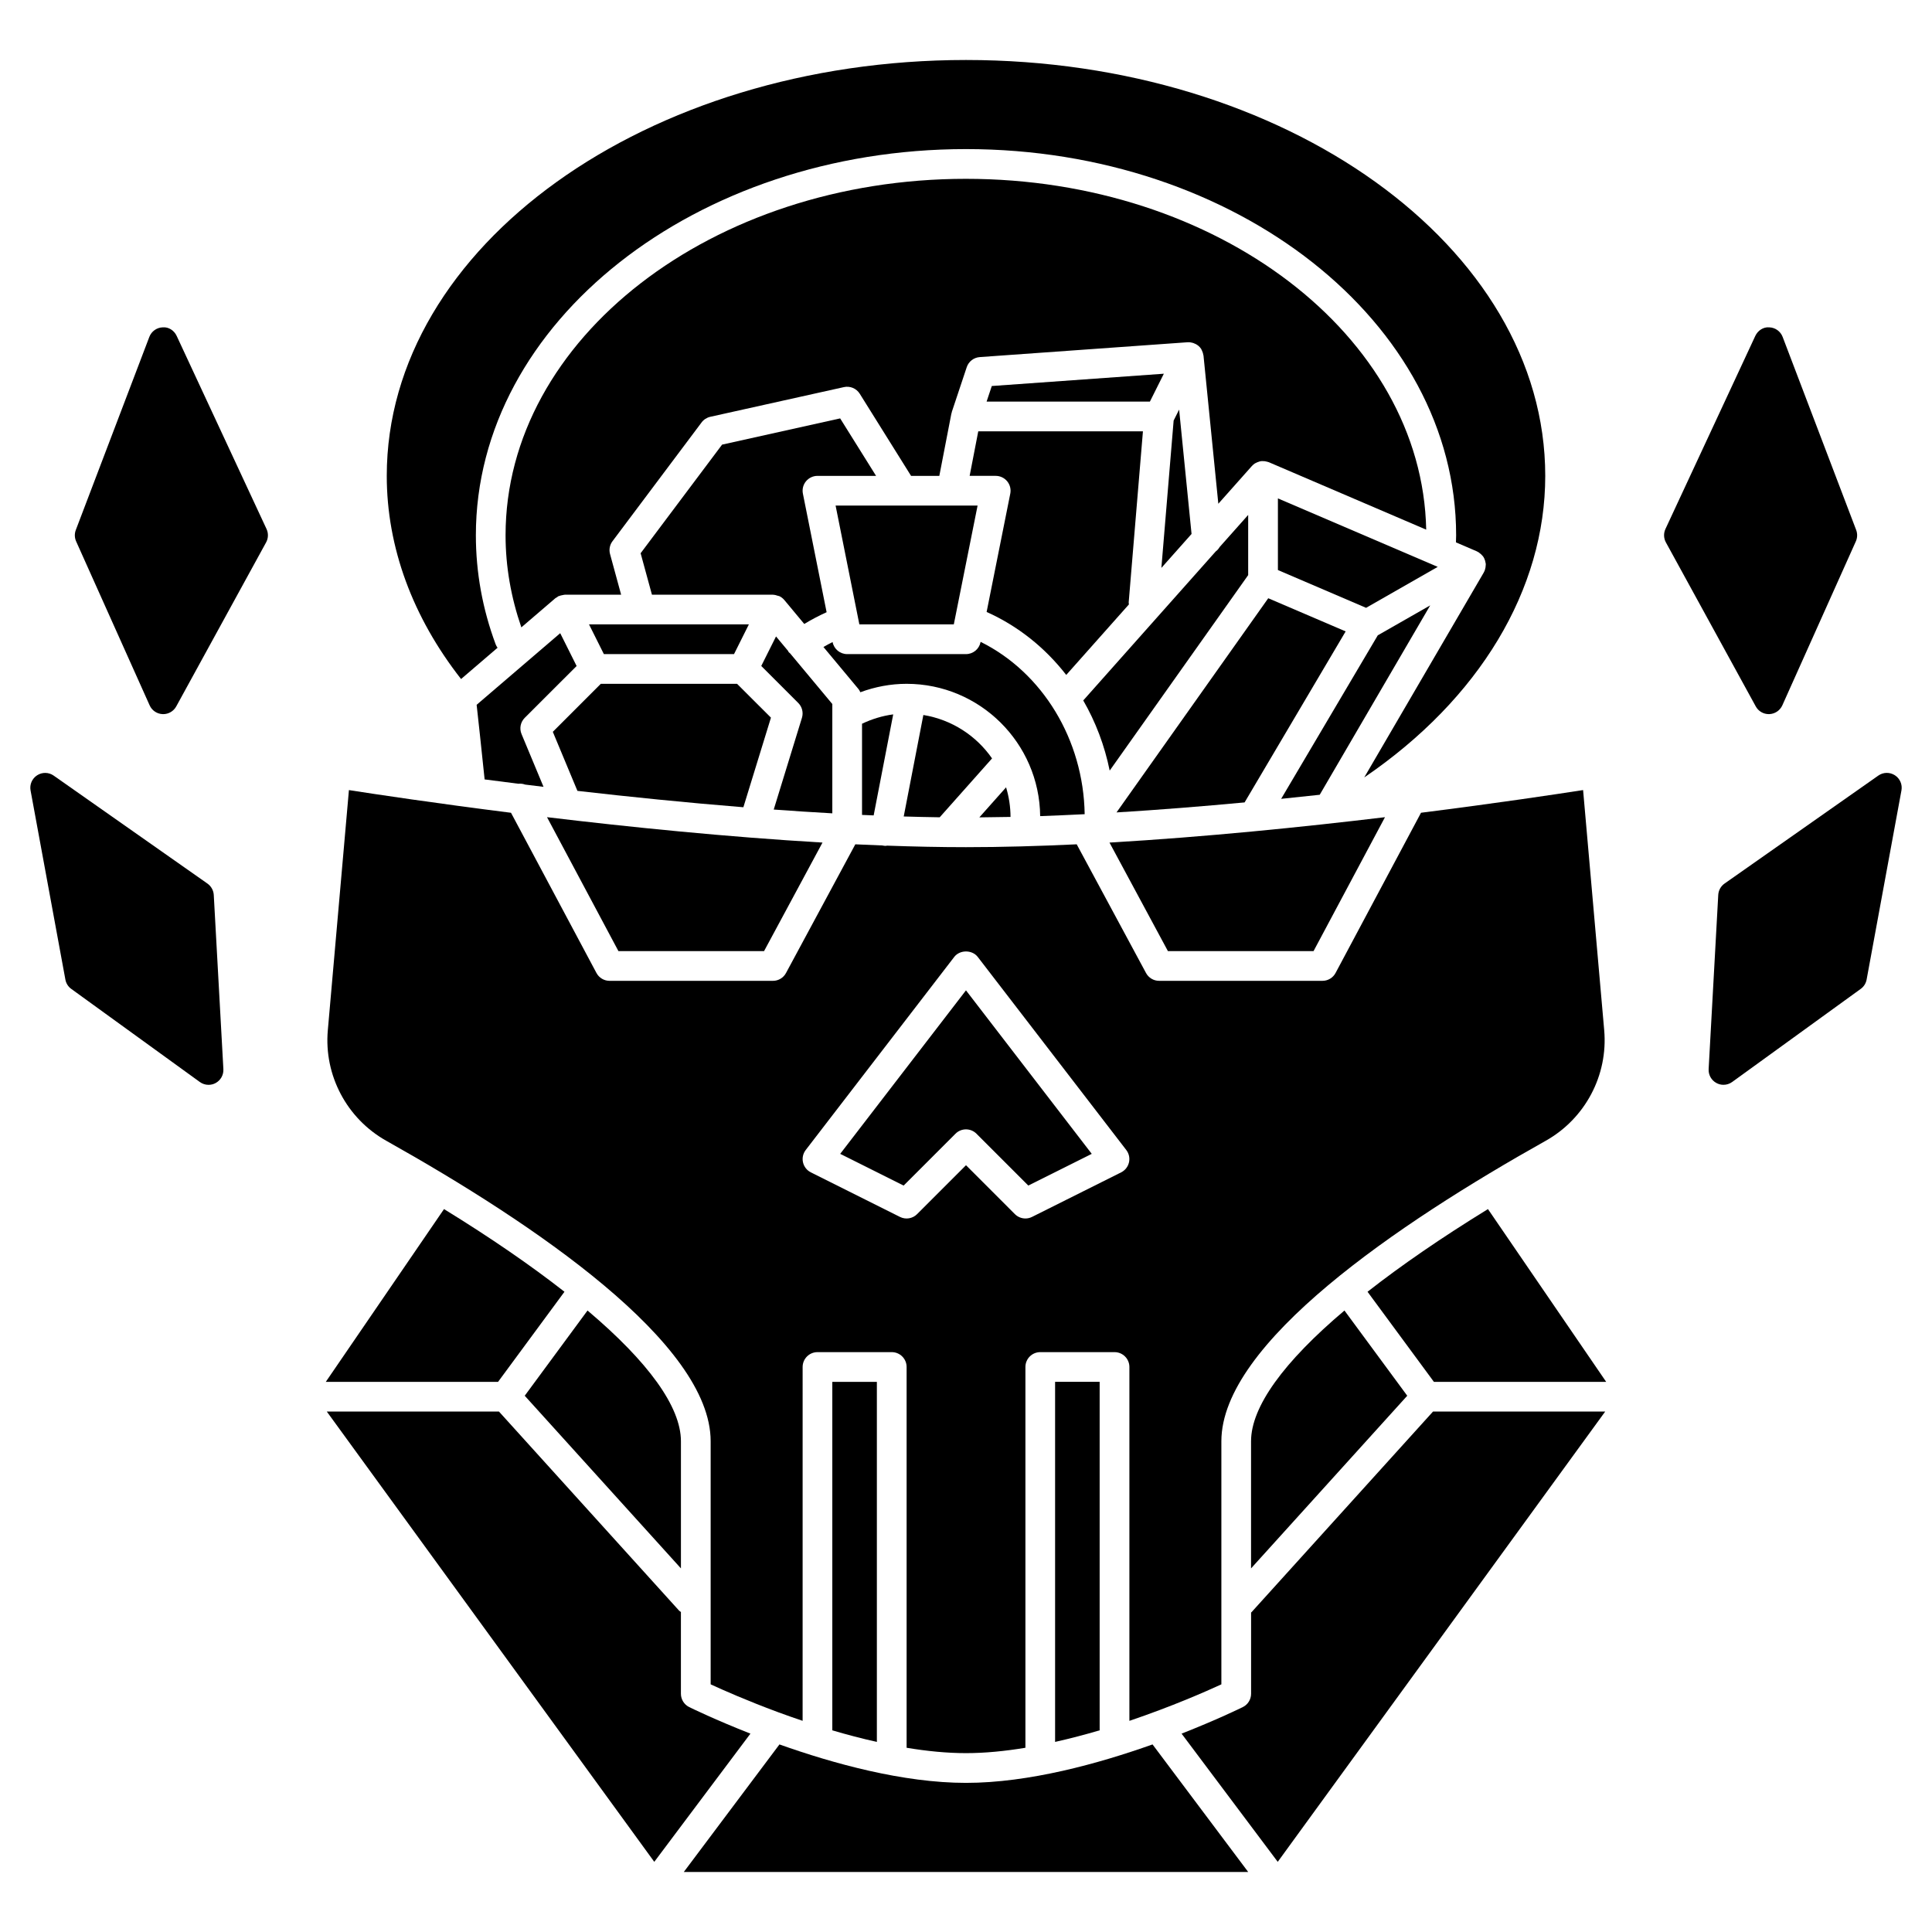
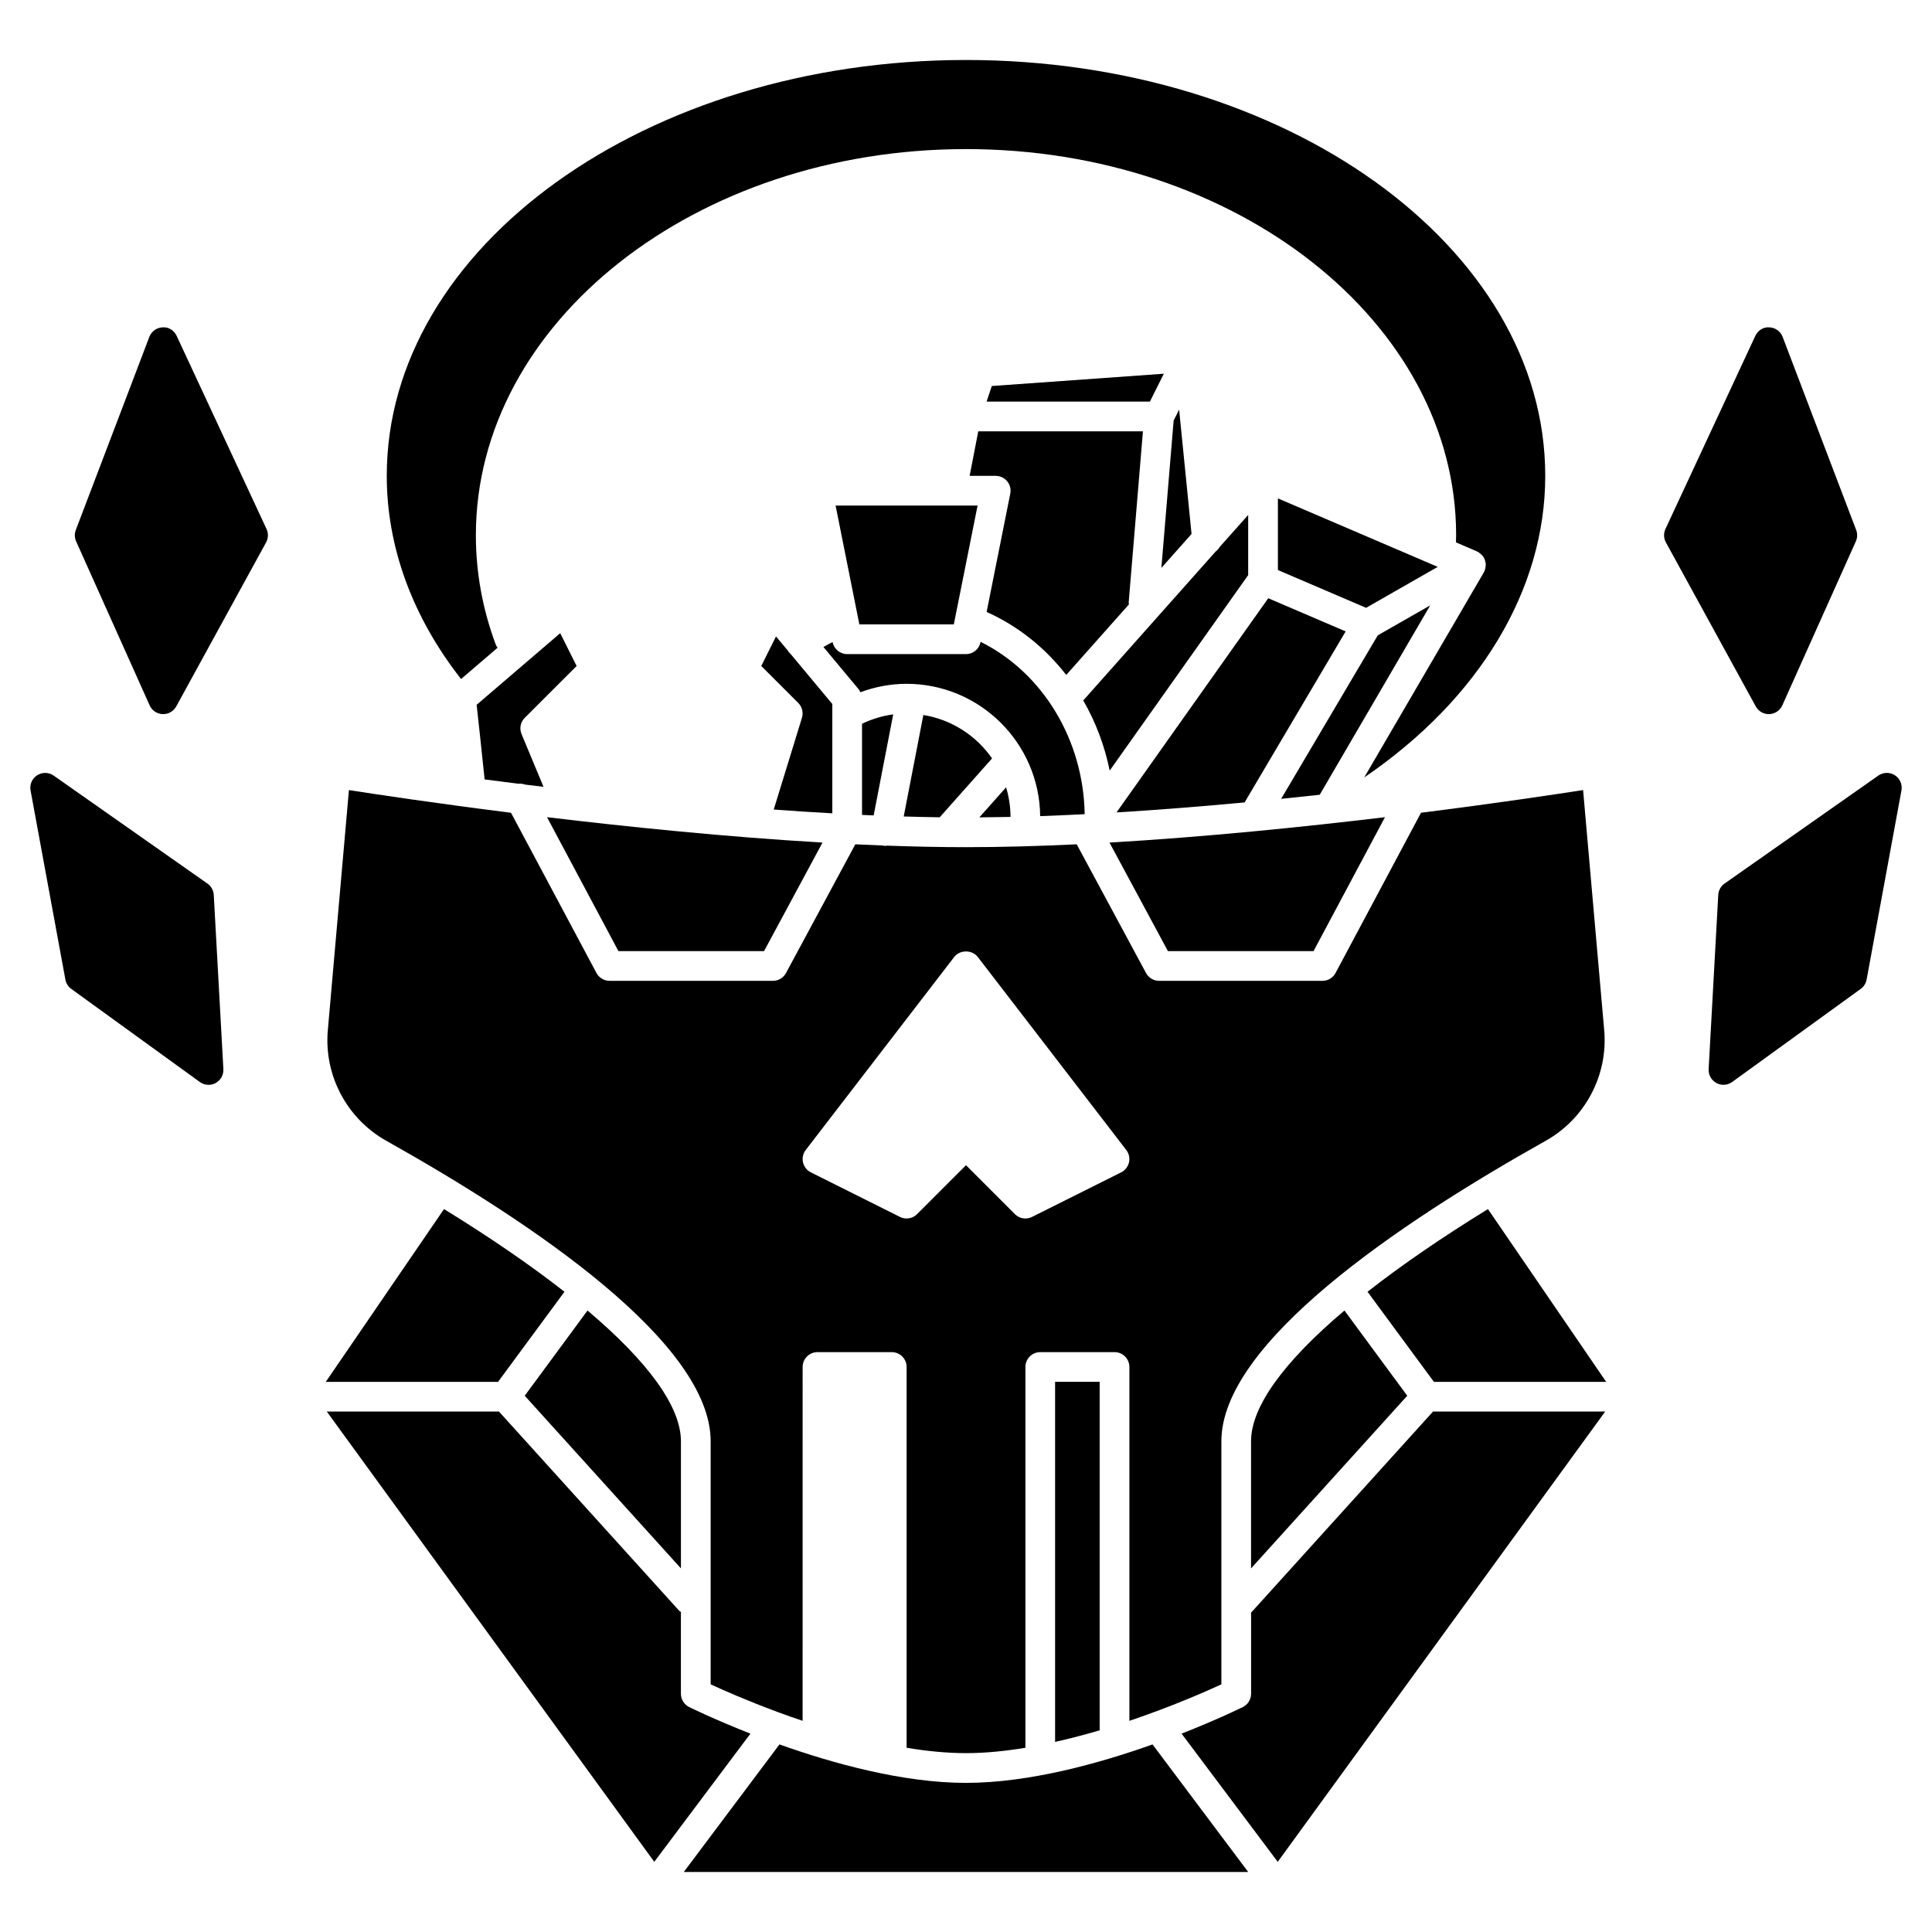
<svg xmlns="http://www.w3.org/2000/svg" fill="#000000" width="800px" height="800px" version="1.1" viewBox="144 144 512 512">
  <g>
    <path d="m439.89 359.3c11.383-0.691 22.82-1.613 33.941-2.652l26.781-45.32-20.512-8.789z" />
    <path d="m482.66 276.08v18.988l23.363 10.012 18.988-10.852z" />
    <path d="m523.02 304.43-13.895 7.938-25.605 43.332c3.465-0.352 6.859-0.711 10.219-1.078z" />
    <path d="m296.81 320.5-4.348-8.699-22.148 18.98c0.414 3.742 1.312 11.961 2.117 19.773 2.875 0.379 5.867 0.758 8.957 1.148 0.613-0.07 1.219 0.016 1.789 0.223 1.594 0.195 3.219 0.398 4.863 0.594l-5.828-13.992c-0.613-1.473-0.277-3.172 0.852-4.297z" />
-     <path d="m400 191.39c-67.277 0-122.02 42.379-122.02 94.465 0 8.289 1.445 16.48 4.184 24.406l8.996-7.715c0.141-0.121 0.324-0.18 0.48-0.285 0.117-0.074 0.195-0.188 0.324-0.25 0.062-0.031 0.129-0.023 0.191-0.051 0.293-0.129 0.598-0.191 0.914-0.246 0.176-0.031 0.348-0.086 0.523-0.094 0.043 0 0.086-0.023 0.129-0.023h14.883l-2.938-10.773c-0.32-1.168-0.082-2.426 0.648-3.394l23.617-31.488c0.562-0.75 1.379-1.277 2.293-1.484l35.426-7.871c1.633-0.359 3.305 0.348 4.191 1.754l13.602 21.77h7.488l3.191-16.492c0.012-0.051 0.047-0.09 0.059-0.141 0.027-0.117 0.035-0.238 0.074-0.355l3.938-11.809c0.504-1.512 1.867-2.566 3.453-2.68l55.102-3.934c0.465-0.031 0.91 0.043 1.34 0.16 0.078 0.023 0.152 0.051 0.227 0.078 0.418 0.145 0.812 0.348 1.156 0.621 0.02 0.016 0.043 0.023 0.062 0.039 0.289 0.238 0.551 0.512 0.766 0.836 0.043 0.062 0.062 0.137 0.098 0.203 0.055 0.094 0.094 0.191 0.145 0.297 0.176 0.371 0.301 0.75 0.355 1.152 0.008 0.051 0.039 0.094 0.043 0.145l3.93 39.27 8.895-10.004c0.004-0.004 0.012-0.008 0.016-0.012 0.223-0.246 0.477-0.473 0.758-0.66 0.105-0.07 0.223-0.105 0.336-0.164 0.098-0.051 0.191-0.102 0.297-0.145 0.406-0.172 0.824-0.293 1.258-0.324 0.062-0.004 0.121 0.008 0.184 0.008 0.395-0.012 0.789 0.047 1.168 0.156 0.098 0.027 0.191 0.047 0.289 0.082 0.062 0.023 0.125 0.027 0.188 0.055l41.699 17.871c-1.031-51.402-55.328-92.973-121.96-92.973z" />
-     <path d="m304.03 317.34h34.496l3.934-7.875h-42.367z" />
+     <path d="m304.03 317.34h34.496h-42.367z" />
    <path d="m403.25 258.3-2.285 11.809h6.91c1.18 0 2.293 0.531 3.043 1.441 0.746 0.91 1.047 2.109 0.816 3.266l-6.269 31.359c8.328 3.723 15.516 9.5 21.098 16.691l16.613-18.691c-0.008-0.176-0.074-0.344-0.062-0.527l3.777-45.348z" />
-     <path d="m290.5 337.94 6.523 15.648c13.711 1.578 28.707 3.109 43.98 4.34l7.305-23.742-8.984-8.969h-36.102z" />
-     <path d="m360.64 270.11h15.527l-9.516-15.23-31.289 6.949-21.59 28.785 3 10.984h32.062c0.039 0 0.074 0.023 0.113 0.023 0.387 0.012 0.766 0.125 1.145 0.254 0.145 0.051 0.309 0.051 0.449 0.121 0.016 0.008 0.035 0.004 0.051 0.016 0.496 0.246 0.914 0.586 1.246 0.988 0.004 0.004 0.012 0.008 0.016 0.012l5.285 6.344c1.918-1.164 3.894-2.199 5.922-3.113l-6.285-31.426c-0.23-1.156 0.066-2.359 0.816-3.266s1.867-1.441 3.047-1.441z" />
    <path d="m275.86 315.66c-0.191-0.273-0.375-0.555-0.496-0.883-3.484-9.348-5.254-19.082-5.254-28.926 0-56.434 58.27-102.34 129.89-102.34s129.89 45.906 129.89 102.34c0 0.629-0.031 1.254-0.047 1.883l5.535 2.375c0.094 0.039 0.168 0.109 0.254 0.156 0.055 0.027 0.117 0.027 0.172 0.059 0.066 0.039 0.102 0.105 0.164 0.145 0.328 0.215 0.613 0.469 0.863 0.766 0.051 0.062 0.117 0.113 0.168 0.18 0.262 0.359 0.445 0.758 0.574 1.188 0.035 0.117 0.047 0.23 0.07 0.355 0.035 0.18 0.098 0.355 0.105 0.539 0.008 0.164-0.027 0.328-0.039 0.492-0.008 0.125-0.012 0.242-0.031 0.371-0.074 0.461-0.215 0.898-0.441 1.301-0.008 0.016-0.008 0.031-0.016 0.047l-31.684 54.32c30.504-20.797 47.969-49.75 47.969-79.922 0-60.77-68.859-110.21-153.5-110.21s-153.51 49.441-153.51 110.21c0 18.918 6.848 37.438 19.691 53.844z" />
    <path d="m475.54 559.64 41.395-45.754-16.641-22.586c-16.059 13.574-24.754 25.484-24.754 34.648z" />
    <path d="m506.41 486.33 17.59 23.875h45.652l-31.328-45.785c-12.371 7.606-23.023 14.945-31.914 21.91z" />
    <path d="m431.2 359.78c0.035-0.004 0.07-0.004 0.102-0.004 0.051-0.004 0.098-0.004 0.148-0.008-0.316-19.746-11.164-37.535-27.578-45.672l-0.016 0.086c-0.371 1.836-1.984 3.164-3.859 3.164h-31.488c-1.879 0-3.492-1.328-3.856-3.164l-0.008-0.031c-0.824 0.41-1.625 0.852-2.426 1.309l9.312 11.176c0.203 0.242 0.332 0.531 0.469 0.816 3.906-1.445 8.055-2.234 12.25-2.234 19.41 0 35.207 15.695 35.406 35.062 3.816-0.137 7.672-0.305 11.543-0.5z" />
    <path d="m375.53 360.09 5.18-26.77c-2.875 0.375-5.652 1.238-8.262 2.477v24.164c1.031 0.051 2.055 0.086 3.082 0.129z" />
    <path d="m410.62 352.65-7.082 7.961c2.723-0.02 5.481-0.059 8.262-0.117-0.012-2.727-0.426-5.359-1.18-7.844z" />
    <path d="m388.7 333.48-5.203 26.895c3.207 0.094 6.394 0.172 9.535 0.215l13.871-15.602c-4.172-6.019-10.684-10.281-18.203-11.508z" />
    <path d="m475.68 571.23c-0.039 0.043-0.09 0.055-0.129 0.094v21.539c0 1.496-0.852 2.867-2.191 3.527-0.641 0.316-6.93 3.391-16.23 7.035l25.484 33.98 86.781-119.33h-45.629z" />
-     <path d="m376.38 605.63v-95.422h-11.809v92.348c3.82 1.133 7.789 2.172 11.809 3.074z" />
    <path d="m435.42 602.55v-92.348h-11.809v95.422c4.019-0.902 7.988-1.941 11.809-3.074z" />
    <path d="m299.7 491.3-16.641 22.586 41.395 45.754v-33.691c0-9.16-8.691-21.07-24.754-34.648z" />
    <path d="m400 616.48c-16.68 0-35.168-5.113-49.438-10.188l-25.348 33.801h149.57l-25.348-33.801c-14.27 5.074-32.758 10.188-49.438 10.188z" />
    <path d="m246.39 446.33c39.207 21.98 85.941 53.637 85.941 79.617v64.422c3.184 1.473 9.621 4.324 17.777 7.344 0.086 0.02 0.16 0.066 0.242 0.09 2.016 0.742 4.152 1.492 6.352 2.234l0.004-93.77c0-2.176 1.762-3.938 3.938-3.938h19.68c2.172 0 3.938 1.758 3.938 3.938v100.91c5.336 0.887 10.66 1.422 15.742 1.422 5.086 0 10.406-0.539 15.742-1.422v-100.91c0-2.176 1.762-3.938 3.938-3.938h19.68c2.172 0 3.938 1.758 3.938 3.938v93.777c11.242-3.801 20.375-7.824 24.375-9.672v-64.426c0-25.98 46.73-57.641 85.934-79.617 10.477-5.871 16.57-17.379 15.52-29.309l-5.594-63.645c-7.137 1.109-22.84 3.477-42.953 6.012l-22.645 42.457c-0.684 1.289-2.019 2.086-3.473 2.086h-43.293c-1.449 0-2.777-0.797-3.465-2.07l-18.371-34.109c-10.023 0.477-19.895 0.758-29.332 0.758-6.785 0-13.801-0.148-20.934-0.406-0.109 0.008-0.211 0.059-0.328 0.059-0.246 0-0.5-0.023-0.75-0.074-0.023-0.004-0.039-0.02-0.062-0.027-2.41-0.09-4.828-0.191-7.262-0.309l-18.371 34.109c-0.684 1.277-2.016 2.07-3.461 2.07h-43.297c-1.453 0-2.785-0.801-3.473-2.082l-22.645-42.457c-20.113-2.535-35.816-4.898-42.953-6.012l-5.594 63.645c-1.055 11.93 5.039 23.434 15.516 29.305zm111.13 2.438 39.359-51.168c1.488-1.938 4.75-1.938 6.238 0l39.359 51.168c0.715 0.93 0.98 2.133 0.715 3.277s-1.023 2.113-2.074 2.641l-23.617 11.809c-0.559 0.281-1.16 0.414-1.758 0.414-1.023 0-2.031-0.398-2.785-1.152l-12.957-12.961-12.961 12.961c-1.195 1.203-3.023 1.5-4.543 0.738l-23.617-11.809c-1.051-0.527-1.812-1.496-2.074-2.641-0.266-1.145-0.004-2.348 0.715-3.277z" />
    <path d="m396.77 309.47 6.301-31.488h-37.629l6.297 31.488z" />
    <path d="m326.64 596.39c-1.344-0.664-2.191-2.035-2.191-3.527v-21.676c-0.152-0.125-0.34-0.188-0.473-0.34l-47.746-52.77h-45.625l86.785 119.33 25.484-33.98c-9.305-3.648-15.594-6.719-16.234-7.035z" />
    <path d="m293.59 486.33c-8.891-6.961-19.551-14.305-31.922-21.91l-31.328 45.785h45.652z" />
    <path d="m364.57 330.57-11.211-13.453c-0.109-0.121-0.27-0.176-0.367-0.32-0.059-0.082-0.066-0.176-0.113-0.266l-3.223-3.867-3.914 7.824 9.801 9.801c1.031 1.031 1.41 2.547 0.98 3.941l-7.477 24.309c5.176 0.379 10.363 0.715 15.527 1.004v-28.973z" />
    <path d="m456.48 252.55-1.453 2.902-3.25 39.047 7.996-8.996z" />
    <path d="m346.48 396.06 15.492-28.773c-25.355-1.48-51.152-4.106-73.008-6.727l18.93 35.5z" />
    <path d="m452.43 243.04-45.594 3.258-1.379 4.133h43.277z" />
-     <path d="m397.21 444.45c0.77-0.77 1.777-1.156 2.785-1.156s2.016 0.387 2.781 1.152l13.738 13.738 16.812-8.402-33.332-43.328-33.332 43.332 16.812 8.402z" />
    <path d="m474.78 296.41v-15.949l-7.555 8.496c-0.273 0.469-0.621 0.867-1.059 1.191l-35.094 39.477c3.277 5.68 5.664 11.957 7.008 18.59z" />
    <path d="m492.1 396.06 18.934-35.496c-21.855 2.621-47.652 5.246-73.008 6.727l15.488 28.77z" />
    <path d="m190.82 233.02c-0.664-1.434-2.125-2.414-3.707-2.269-1.582 0.055-2.977 1.055-3.539 2.535l-19.484 51.168c-0.371 0.973-0.34 2.055 0.086 3.012l19.484 43.461c0.609 1.367 1.941 2.262 3.438 2.32 0.055 0.004 0.105 0.004 0.156 0.004 1.434 0 2.758-0.781 3.453-2.047l23.812-43.461c0.602-1.098 0.645-2.418 0.117-3.551z" />
    <path d="m198.98 378.16-40.75-28.613c-1.312-0.926-3.043-0.953-4.387-0.09-1.348 0.867-2.035 2.453-1.742 4.023l9.227 50.113c0.18 0.996 0.738 1.887 1.562 2.477l34.07 24.672c0.68 0.496 1.488 0.75 2.305 0.75 0.648 0 1.297-0.156 1.887-0.48 1.332-0.727 2.129-2.156 2.047-3.672l-2.547-46.168c-0.07-1.211-0.688-2.316-1.672-3.012z" />
    <path d="m612.74 333.25c0.051 0 0.102 0 0.156-0.004 1.492-0.059 2.82-0.957 3.438-2.32l19.484-43.461c0.426-0.953 0.457-2.039 0.086-3.012l-19.484-51.168c-0.562-1.48-1.957-2.481-3.539-2.535-1.555-0.145-3.043 0.84-3.707 2.269l-23.812 51.168c-0.527 1.133-0.484 2.453 0.117 3.551l23.812 43.461c0.691 1.273 2.019 2.051 3.449 2.051z" />
    <path d="m646.16 349.45c-1.352-0.863-3.078-0.836-4.387 0.09l-40.75 28.613c-0.984 0.691-1.602 1.797-1.668 3.008l-2.547 46.168c-0.082 1.516 0.711 2.945 2.047 3.672 0.59 0.324 1.234 0.484 1.883 0.484 0.816 0 1.625-0.25 2.305-0.746l34.07-24.672c0.82-0.59 1.383-1.48 1.562-2.477l9.227-50.113c0.293-1.574-0.395-3.164-1.742-4.027z" />
  </g>
</svg>